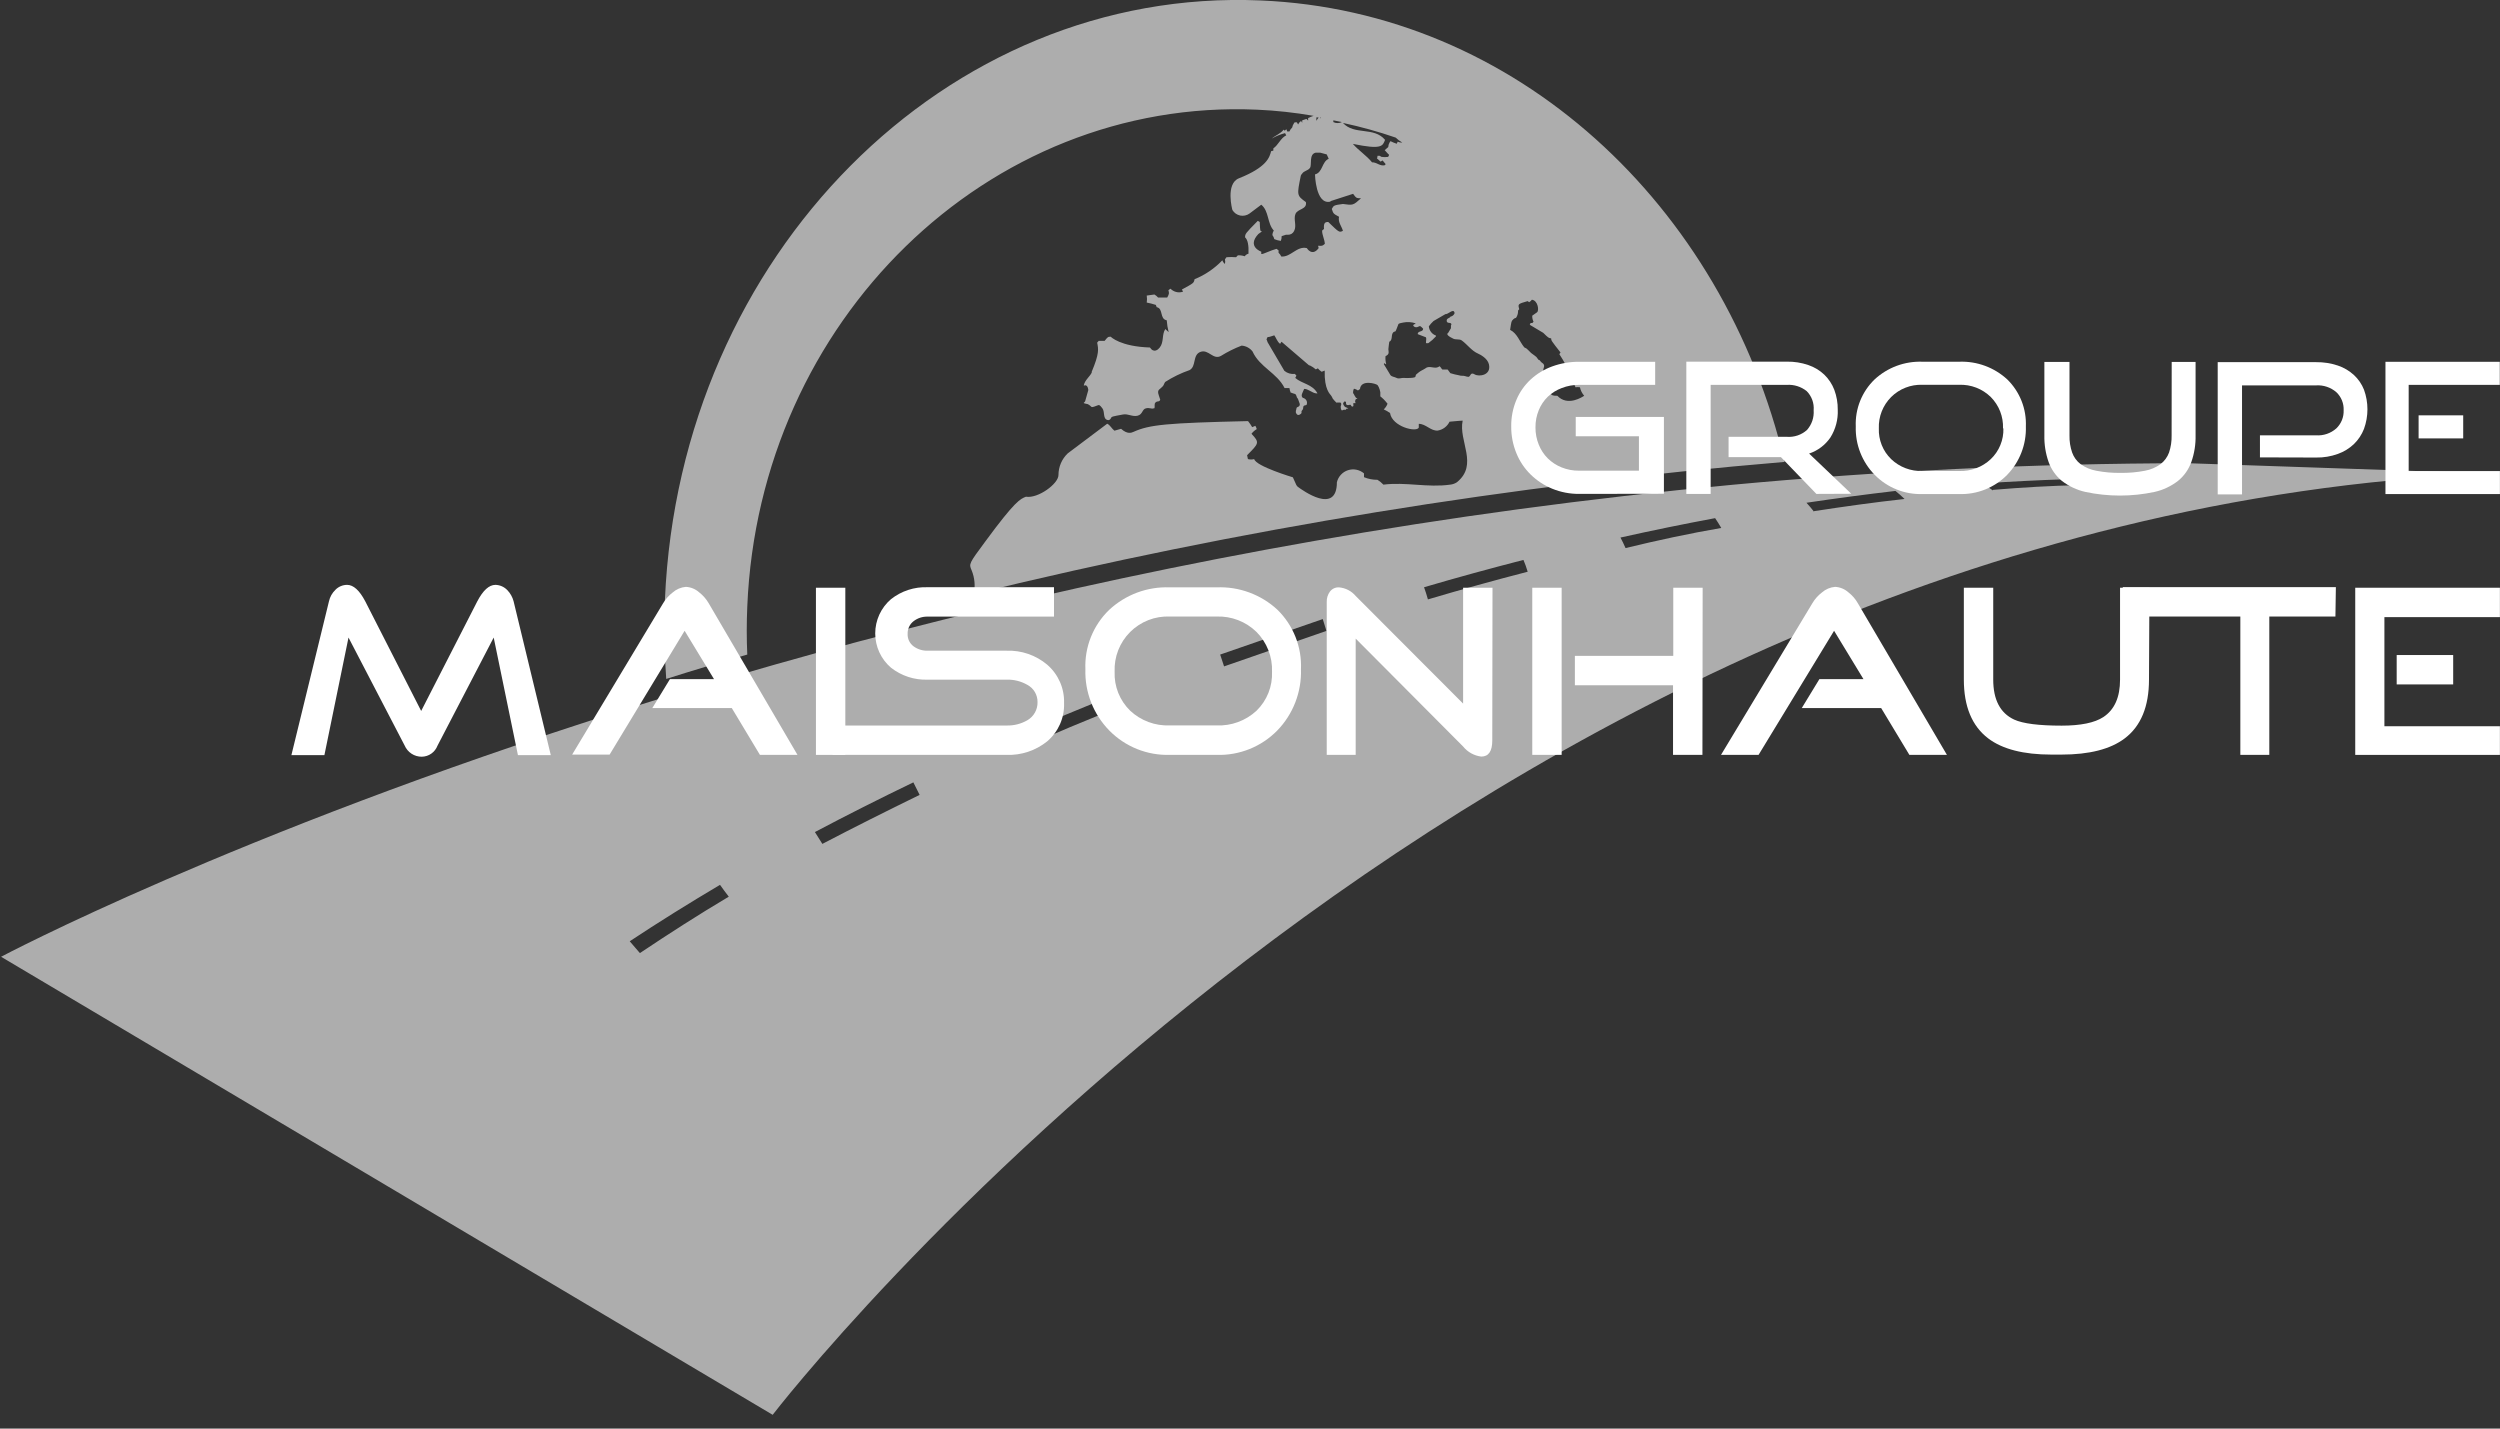
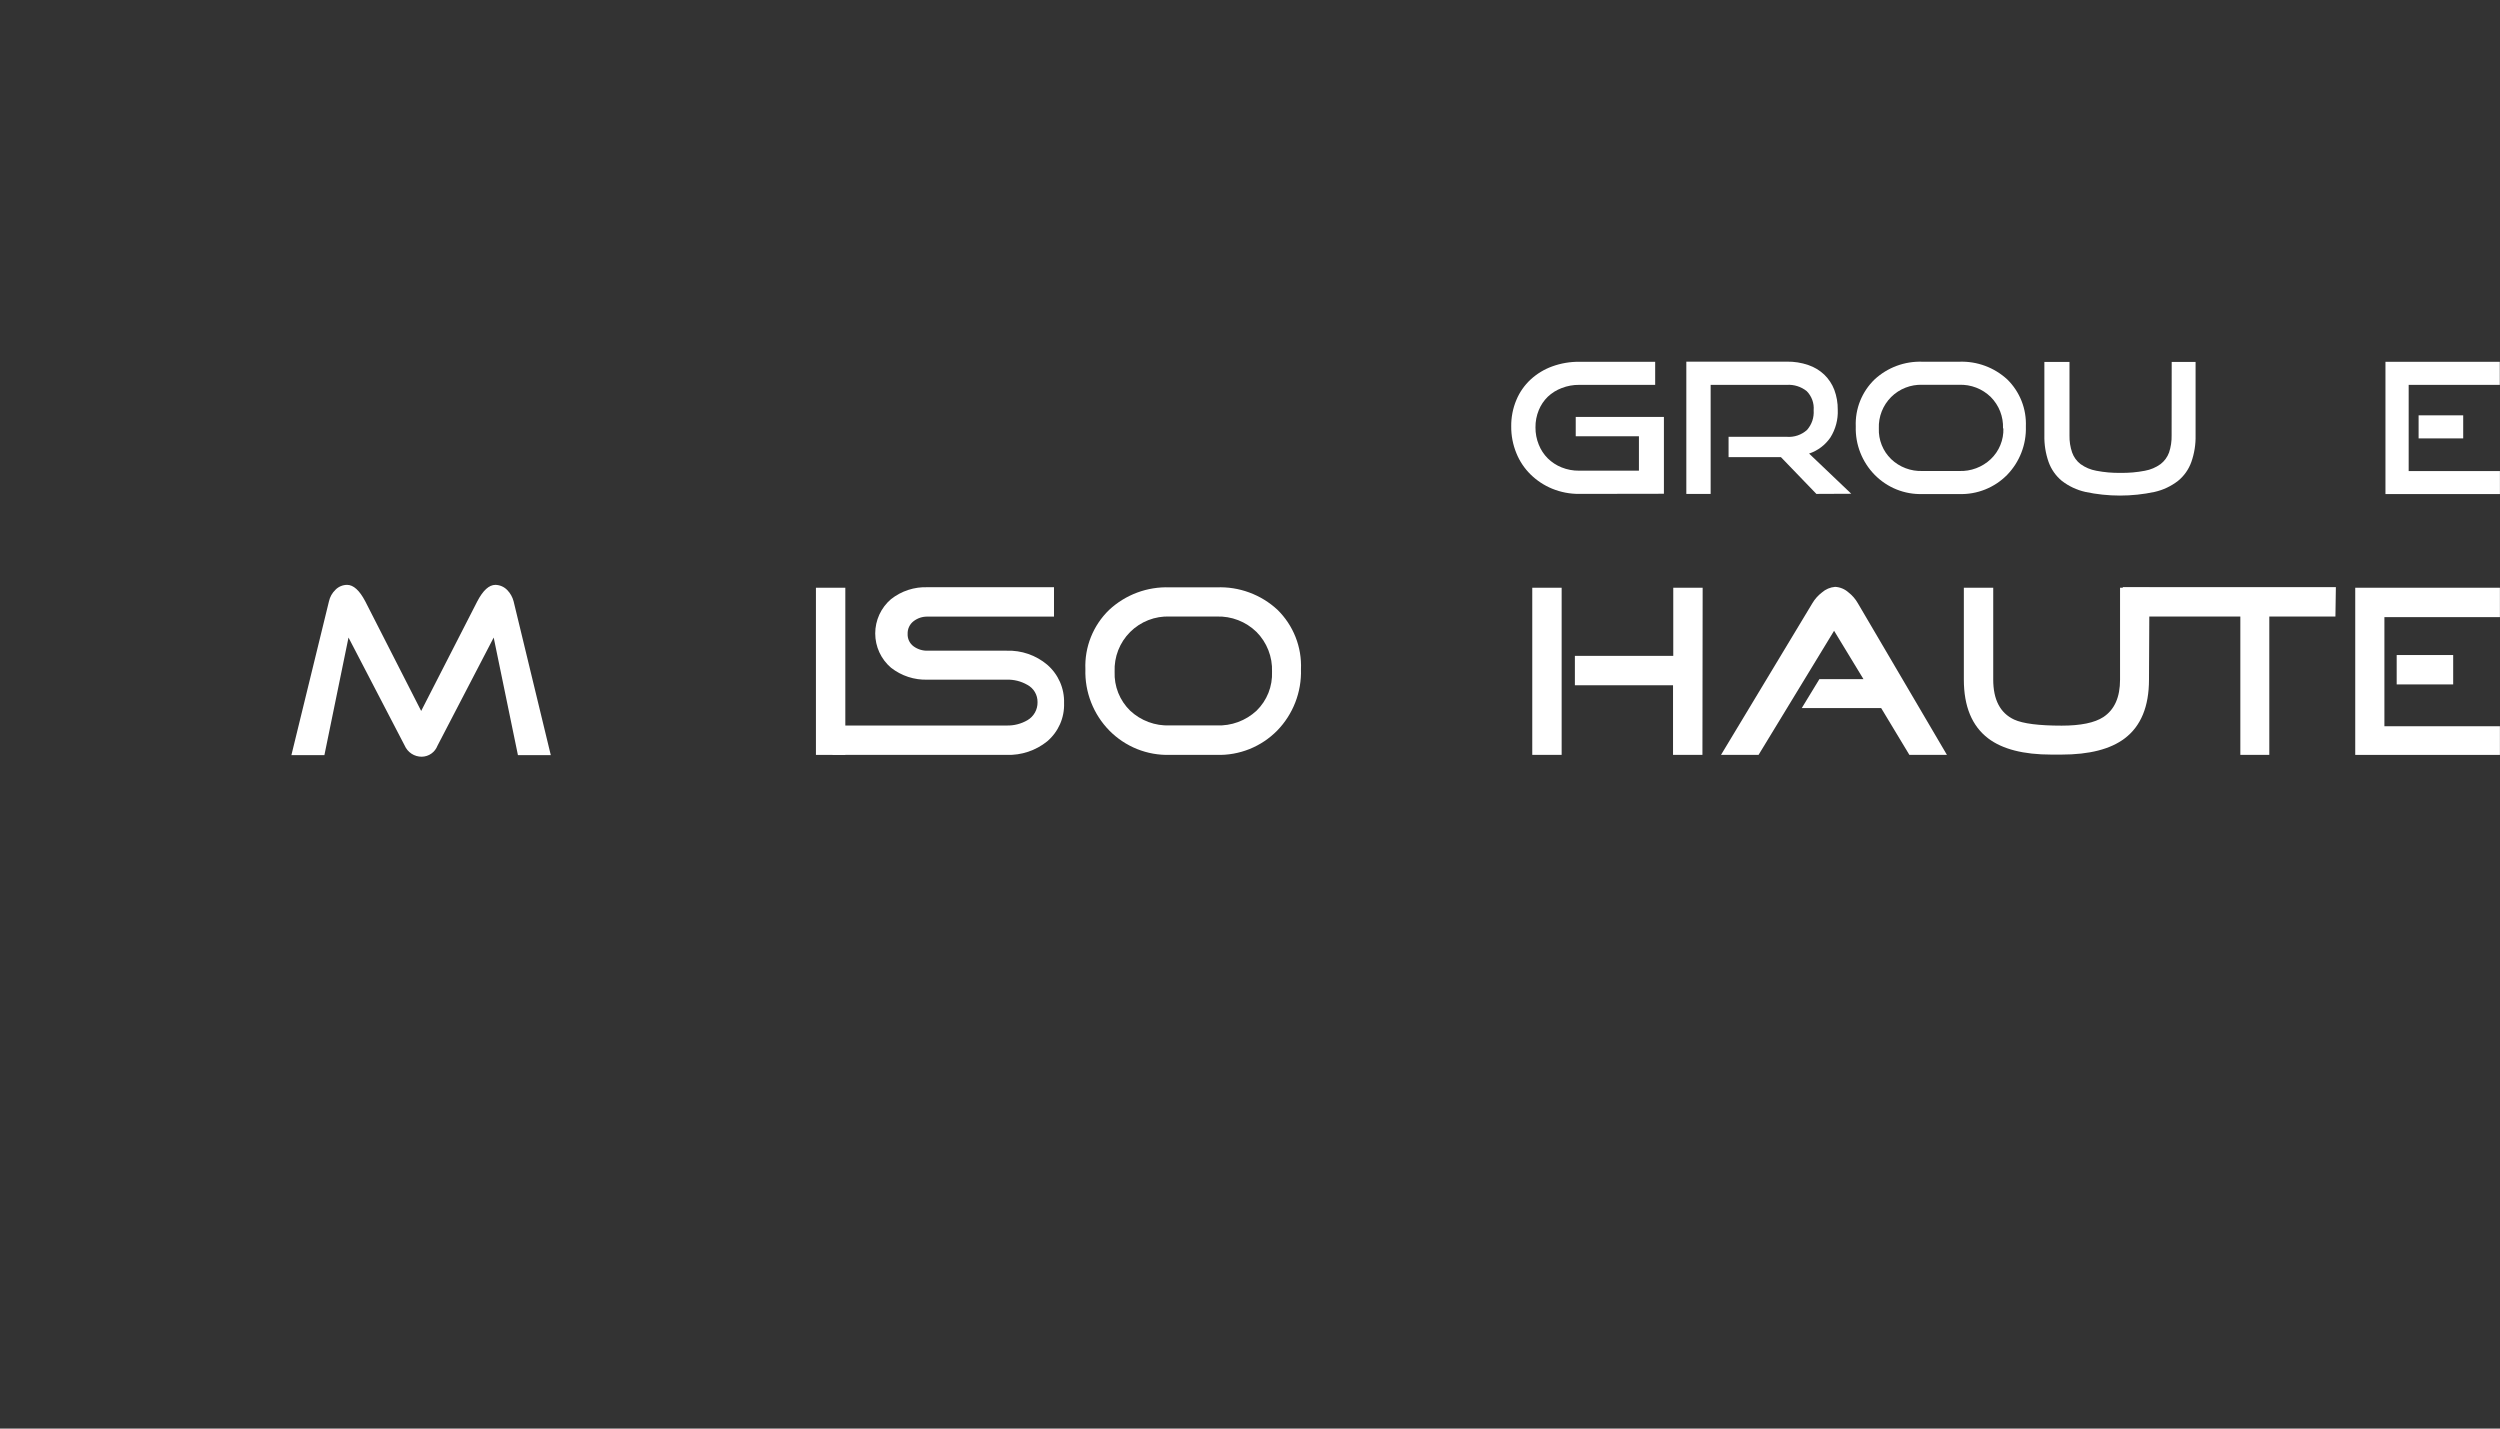
<svg xmlns="http://www.w3.org/2000/svg" width="147" height="84" viewBox="0 0 147 84" fill="none">
  <rect x="0" y="0" width="147" height="84" fill="#333333" stroke="none" />
  <g clip-path="url(#clip0_1948_4509)">
-     <path d="M128.679 27.238C54.575 27.308 0.063 56.258 0.063 56.258L45.433 83.191C45.433 83.191 85.967 30.411 146.407 27.844L128.679 27.238ZM37.626 56.042L37.028 55.347C38.719 54.227 40.507 53.113 42.337 52.028C42.538 52.313 42.643 52.452 42.852 52.724C41.05 53.795 39.289 54.929 37.626 56.042ZM48.355 49.621L47.916 48.925C49.781 47.937 51.729 46.956 53.705 46.003L54.074 46.74C52.147 47.68 50.192 48.661 48.355 49.621ZM59.953 44.055L59.654 43.31C61.63 42.448 63.661 41.599 65.686 40.799C65.783 41.091 65.839 41.237 65.943 41.536C63.933 42.315 61.922 43.157 59.953 44.055ZM71.975 39.184L71.746 38.489C73.743 37.793 75.774 37.097 77.778 36.401C77.868 36.687 77.91 36.833 77.994 37.097C75.99 37.793 73.965 38.489 71.975 39.184ZM83.956 35.226C83.873 34.94 83.831 34.801 83.734 34.53C85.668 33.959 87.637 33.424 89.578 32.923C89.682 33.18 89.738 33.312 89.828 33.618C87.88 34.12 85.904 34.669 83.956 35.247V35.226ZM95.582 32.227C95.471 31.97 95.408 31.851 95.283 31.608C97.148 31.19 99.019 30.808 100.849 30.467C101.002 30.696 101.072 30.808 101.211 31.044C99.353 31.364 97.468 31.768 95.582 32.227ZM106.665 30.091C106.498 29.875 106.408 29.771 106.22 29.562C107.96 29.303 109.704 29.071 111.452 28.867C111.639 29.015 111.817 29.173 111.988 29.34C110.207 29.535 108.433 29.785 106.665 30.056V30.091ZM117.185 28.839C116.978 28.688 116.762 28.551 116.538 28.428C118.185 28.317 119.838 28.233 121.499 28.178C121.763 28.278 122.021 28.395 122.271 28.526C120.566 28.56 118.876 28.665 117.185 28.804V28.839ZM127.273 28.4C126.98 28.29 126.68 28.197 126.376 28.122H126.939C127.322 28.22 127.503 28.268 127.851 28.387L127.273 28.4Z" fill="white" fill-opacity="0.6" />
    <path d="M43.94 38.488C43.898 37.556 43.898 36.617 43.94 35.67C44.636 18.847 58.092 5.753 73.913 6.449C75.028 6.498 76.139 6.619 77.239 6.811C77.129 6.847 77.022 6.891 76.918 6.943C76.915 6.992 76.915 7.04 76.918 7.089L76.821 6.992L76.571 7.075C76.571 7.117 76.571 7.179 76.571 7.221L76.501 7.11C76.427 7.164 76.367 7.236 76.327 7.319L76.258 7.193H76.125L76.084 7.249C76.033 7.325 75.997 7.41 75.979 7.5C75.909 7.562 75.854 7.641 75.819 7.729H75.687L75.638 7.597L75.541 7.687L75.478 7.625C75.29 7.868 75.005 7.952 74.783 8.147C75.027 8.006 75.289 7.898 75.562 7.827L75.631 7.959C75.297 8.119 75.172 8.522 74.873 8.724C74.877 8.768 74.877 8.812 74.873 8.856L74.741 8.891C74.65 9.246 74.497 9.83 72.848 10.484C72.048 10.804 72.459 12.335 72.466 12.349C72.515 12.431 72.581 12.503 72.659 12.559C72.738 12.614 72.827 12.653 72.921 12.673C73.015 12.693 73.112 12.692 73.206 12.672C73.3 12.653 73.389 12.614 73.468 12.558L74.163 12.036C74.629 12.418 74.504 13.135 74.901 13.559C74.849 13.638 74.82 13.73 74.817 13.824C74.872 13.893 74.91 13.974 74.929 14.06C75.051 14.112 75.18 14.147 75.311 14.165C75.348 14.077 75.365 13.982 75.36 13.886L75.611 13.803H75.736C75.809 13.805 75.882 13.786 75.945 13.748C76.008 13.709 76.058 13.654 76.091 13.587C76.264 13.267 76.042 12.892 76.174 12.579C76.306 12.265 76.87 12.321 76.786 11.883C76.251 11.493 76.251 11.493 76.487 10.331C76.503 10.287 76.529 10.246 76.564 10.213C76.675 10.032 76.912 10.046 77.03 9.865C77.148 9.684 76.953 9.058 77.371 8.975C77.415 8.971 77.459 8.971 77.503 8.975H77.621L78.011 9.079L78.129 9.336C77.719 9.51 77.781 10.143 77.322 10.255C77.322 10.255 77.357 12.022 78.199 11.862L78.275 11.813L79.562 11.396C79.75 11.653 79.75 11.653 80.028 11.66C79.562 12.078 79.562 12.078 78.964 11.994C78.449 12.064 78.421 12.071 78.31 12.286C78.4 12.565 78.4 12.565 78.734 12.745C78.665 13.072 78.888 13.295 78.964 13.573C78.748 13.678 78.748 13.678 78.101 13.052C77.906 13.052 77.823 13.114 77.851 13.462L77.74 13.559C77.74 13.831 77.886 14.067 77.9 14.339C77.753 14.464 77.753 14.464 77.503 14.45C77.518 14.495 77.529 14.542 77.538 14.589C77.148 15.111 76.842 14.589 76.842 14.589C76.251 14.45 75.903 15.132 75.339 15.083C75.301 14.999 75.247 14.923 75.179 14.861C75.179 14.819 75.179 14.763 75.179 14.721L75.061 14.631L74.803 14.714C74.247 14.937 74.247 14.937 74.163 14.937C74.167 14.891 74.167 14.844 74.163 14.798C74.163 14.798 73.301 14.506 73.989 13.761C74.061 13.704 74.135 13.651 74.212 13.601C74.094 13.601 74.094 13.601 74.073 13.052L73.955 12.989C73.217 13.74 73.217 13.74 73.21 13.956C73.363 14.088 73.433 14.415 73.412 14.916C73.322 14.938 73.243 14.993 73.189 15.069C73.06 15.025 72.923 15.006 72.786 15.014C72.786 15.014 72.716 15.09 72.681 15.125C72.494 15.109 72.305 15.109 72.118 15.125L72.027 15.25C72.048 15.339 72.048 15.432 72.027 15.521C71.957 15.466 71.904 15.391 71.874 15.306C71.414 15.788 70.857 16.167 70.239 16.419C70.198 16.642 70.198 16.642 69.495 17.024L69.564 17.149C69.458 17.187 69.345 17.199 69.233 17.183C69.122 17.167 69.016 17.125 68.924 17.059L68.82 16.976L68.702 17.066C68.75 17.24 68.757 17.268 68.632 17.497C68.458 17.497 68.277 17.497 68.096 17.497C68.035 17.426 67.962 17.365 67.881 17.317C67.839 17.317 67.839 17.317 67.428 17.379C67.449 17.515 67.449 17.654 67.428 17.79C67.61 17.825 67.789 17.871 67.964 17.929C67.985 17.971 68.001 18.015 68.013 18.061C68.416 18.137 68.173 18.757 68.604 18.833C68.621 19.068 68.659 19.301 68.716 19.529C68.654 19.465 68.589 19.405 68.521 19.348C68.305 19.668 68.451 20.113 68.194 20.433C68.103 20.552 67.853 20.788 67.616 20.433C65.877 20.378 65.314 19.807 65.314 19.8C65.147 19.8 65.147 19.8 64.952 20.044H64.604L64.513 20.148C64.59 20.531 64.645 20.781 64.193 21.86V21.915C64.054 22.173 63.797 22.347 63.727 22.653C63.727 22.653 63.727 22.695 63.804 22.653C63.978 22.653 63.992 22.931 63.992 22.938L63.811 23.578C63.811 23.62 63.755 23.641 63.727 23.683C63.699 23.724 63.887 23.738 63.971 23.766C64.047 23.809 64.118 23.863 64.179 23.926C64.235 23.961 64.416 23.884 64.52 23.843C64.625 23.801 64.653 23.787 64.82 24.01C64.987 24.232 64.82 24.664 65.167 24.705C65.258 24.705 65.314 24.615 65.341 24.559C65.369 24.504 65.341 24.497 66.037 24.371C66.329 24.316 66.601 24.524 66.9 24.441C67.199 24.358 67.15 24.065 67.38 24.01C67.609 23.954 67.693 24.065 67.839 24.01H67.874C67.93 23.898 67.839 23.752 67.957 23.655C68.076 23.557 68.166 23.655 68.222 23.502C68.082 23.084 68.082 23.084 68.11 22.98C68.138 22.875 68.375 22.778 68.437 22.604C68.456 22.552 68.482 22.503 68.514 22.458C68.962 22.17 69.443 21.936 69.947 21.762C70.358 21.54 70.107 20.865 70.587 20.691C71.067 20.517 71.332 21.185 71.791 20.927C72.176 20.687 72.584 20.484 73.008 20.322C73.133 20.331 73.254 20.366 73.364 20.425C73.475 20.484 73.571 20.565 73.648 20.663C74.066 21.595 75.089 21.922 75.534 22.82H75.819C75.831 22.914 75.857 23.005 75.896 23.091H75.931C75.989 23.118 76.049 23.139 76.112 23.154C76.144 23.16 76.174 23.177 76.195 23.203C76.223 23.255 76.244 23.311 76.258 23.369C76.258 23.369 76.299 23.418 76.32 23.453L76.418 23.724C76.432 23.759 76.433 23.797 76.42 23.832C76.407 23.867 76.381 23.896 76.348 23.912C76.23 23.954 76.23 23.996 76.23 24.037C76.23 24.079 76.146 24.218 76.23 24.323C76.238 24.34 76.249 24.356 76.264 24.369C76.278 24.381 76.296 24.391 76.314 24.396C76.333 24.401 76.352 24.402 76.371 24.399C76.39 24.396 76.409 24.389 76.424 24.378C76.465 24.356 76.501 24.325 76.529 24.288C76.526 24.251 76.526 24.214 76.529 24.177L76.605 24.072C76.647 24.003 76.605 23.905 76.675 23.857C76.745 23.808 76.828 23.857 76.842 23.759C76.86 23.689 76.852 23.615 76.819 23.55C76.785 23.486 76.729 23.436 76.661 23.411C76.599 23.411 76.487 23.314 76.571 23.126L76.682 22.869C76.807 22.869 76.807 22.869 77.197 23.07C77.28 23.114 77.374 23.136 77.468 23.133C77.176 22.583 76.564 22.576 76.16 22.221L76.23 22.089L76.139 21.985C76.029 21.999 75.917 21.99 75.811 21.959C75.704 21.928 75.605 21.875 75.52 21.804L74.525 20.107C74.525 20.058 74.483 19.995 74.469 19.953L74.532 19.821C74.664 19.821 74.79 19.752 74.929 19.717C75.047 19.884 75.103 20.093 75.27 20.218C75.27 20.218 75.325 20.127 75.353 20.093L76.974 21.484H77.016C77.144 21.547 77.263 21.627 77.371 21.721L77.489 21.658C77.553 21.736 77.628 21.804 77.712 21.86L77.893 21.79C77.858 22.917 78.22 23.182 78.268 23.258C78.308 23.314 78.341 23.375 78.366 23.439C78.431 23.52 78.5 23.596 78.574 23.669C78.583 23.674 78.593 23.676 78.602 23.676C78.612 23.676 78.622 23.674 78.63 23.669C78.686 23.669 78.741 23.669 78.797 23.669C78.812 23.669 78.828 23.674 78.839 23.684C78.851 23.695 78.858 23.709 78.86 23.724C78.867 23.756 78.867 23.79 78.86 23.822C78.797 23.926 78.86 24.121 78.901 24.135C78.943 24.135 78.971 24.093 79.02 24.093C79.068 24.093 79.082 24.093 79.124 24.093C79.166 24.093 79.124 24.044 79.18 24.03C79.235 24.017 79.242 24.03 79.27 24.03C79.298 24.03 79.228 23.975 79.131 23.947C79.034 23.919 78.971 23.745 78.971 23.745C78.971 23.745 79.027 23.516 79.145 23.641C79.145 23.641 79.145 23.641 79.145 23.703C79.145 23.766 79.18 23.808 79.207 23.815C79.244 23.821 79.282 23.821 79.319 23.815C79.354 23.815 79.382 23.773 79.423 23.815C79.465 23.857 79.465 23.919 79.534 23.905C79.604 23.891 79.576 23.829 79.576 23.794C79.576 23.759 79.576 23.703 79.576 23.703C79.576 23.703 79.653 23.703 79.695 23.703C79.736 23.703 79.695 23.703 79.695 23.662C79.695 23.62 79.66 23.599 79.695 23.537C79.729 23.474 79.695 23.467 79.764 23.46C79.834 23.453 79.764 23.46 79.806 23.46C79.848 23.46 79.75 23.411 79.722 23.377C79.675 23.308 79.633 23.236 79.597 23.161C79.597 23.161 79.597 23.161 79.562 23.119C79.555 23.028 79.572 22.937 79.611 22.855C79.697 22.872 79.777 22.908 79.848 22.959L79.966 22.875C80.022 22.305 80.905 22.549 81.003 22.646C81.03 22.683 81.053 22.723 81.072 22.764C81.115 22.86 81.145 22.96 81.163 23.063C81.163 23.126 81.163 23.216 81.163 23.286C81.163 23.356 81.225 23.286 81.587 23.738C81.54 23.866 81.464 23.98 81.364 24.072C81.492 24.132 81.616 24.202 81.733 24.281C81.858 25.095 83.292 25.436 83.424 25.144C83.424 25.081 83.424 24.984 83.424 24.921C83.841 24.921 84.12 25.345 84.537 25.318C84.686 25.293 84.828 25.233 84.949 25.142C85.07 25.051 85.167 24.932 85.233 24.796C85.685 24.747 86.005 24.733 86.005 24.733C85.748 25.93 86.951 27.321 85.664 28.358C85.545 28.436 85.409 28.484 85.267 28.497C83.96 28.685 82.651 28.33 81.344 28.497C81.241 28.387 81.124 28.291 80.996 28.212C80.724 28.215 80.454 28.163 80.203 28.059C80.206 27.985 80.206 27.91 80.203 27.836C80.075 27.727 79.921 27.652 79.755 27.619C79.59 27.586 79.419 27.597 79.259 27.649C79.099 27.701 78.955 27.794 78.841 27.919C78.728 28.043 78.647 28.194 78.609 28.358C78.609 30.306 76.564 28.81 76.327 28.636C76.237 28.567 76.237 28.567 76.021 28.066C76.021 28.066 73.85 27.419 73.746 26.994C73.625 27.027 73.498 27.027 73.377 26.994L73.329 26.765C74.024 26.069 74.08 26.027 73.586 25.506C73.671 25.397 73.774 25.305 73.892 25.234C73.892 25.178 73.843 25.102 73.816 25.039L73.628 25.116C73.557 24.991 73.475 24.872 73.384 24.761C68.59 24.872 67.588 24.97 66.649 25.394C66.538 25.443 66.294 25.554 65.919 25.213L65.529 25.325C65.369 25.206 65.286 25.005 65.105 24.914L62.781 26.66C62.609 26.825 62.472 27.022 62.379 27.241C62.285 27.46 62.238 27.696 62.238 27.934C62.238 28.442 61.042 29.325 60.325 29.207C59.991 29.339 59.699 29.443 57.938 31.837C56.965 33.152 56.965 33.152 57.132 33.534C57.313 33.975 57.356 34.46 57.257 34.926C72.924 31.102 88.865 28.505 104.936 27.161C101.353 12.05 89.122 0.653 74.122 0.027C55.657 -0.773 39.974 15 39.098 35.246C39.032 36.805 39.058 38.366 39.174 39.921C40.719 39.43 42.307 38.952 43.94 38.488ZM88.969 18.785C89.015 18.734 89.076 18.7 89.143 18.687C89.214 18.582 89.255 18.459 89.261 18.332V18.263C89.282 18.233 89.305 18.205 89.331 18.179C89.247 17.873 89.247 17.873 89.825 17.706L89.915 17.769C89.978 17.731 90.032 17.682 90.075 17.623C90.437 17.671 90.513 18.27 90.374 18.367L90.096 18.562C90.09 18.685 90.116 18.807 90.172 18.917L90.103 18.993H89.999L89.95 19.098L90.743 19.571C91.049 19.87 91.049 19.87 91.209 19.898C91.209 20.023 91.209 20.023 91.759 20.726C91.733 20.756 91.71 20.789 91.689 20.823C91.689 20.823 92.093 21.442 92.037 21.456L92.128 21.575L92.016 21.644C92.252 22.004 92.461 22.381 92.642 22.771C92.728 22.757 92.815 22.757 92.9 22.771C92.94 22.957 93.026 23.129 93.15 23.272C93.053 23.335 92.183 23.919 91.571 23.272C91.126 23.272 91.126 23.272 90.743 21.811V21.762C90.743 21.658 90.813 21.575 90.792 21.477C90.781 21.441 90.762 21.407 90.736 21.38C90.694 21.345 90.646 21.317 90.611 21.282C90.576 21.247 90.569 21.213 90.534 21.185C90.499 21.157 90.472 21.185 90.451 21.136C90.438 21.123 90.427 21.109 90.416 21.094C90.375 21.02 90.315 20.957 90.242 20.913C90.167 20.864 90.095 20.811 90.026 20.753C89.936 20.67 89.859 20.573 89.762 20.496C89.719 20.47 89.675 20.447 89.63 20.427C89.345 20.086 89.219 19.605 88.795 19.397C88.871 18.882 88.871 18.882 88.969 18.791V18.785ZM83.222 19.014V19.056C83.125 19.056 83.111 19.098 83.097 19.153C83.13 19.199 83.18 19.23 83.235 19.24C83.291 19.25 83.348 19.239 83.396 19.209C83.507 19.153 83.514 19.153 83.681 19.327C83.681 19.543 83.361 19.432 83.361 19.647L83.848 19.835C83.883 19.926 83.848 20.023 83.848 20.113C83.848 20.204 83.848 20.183 83.987 20.176C84.15 20.061 84.299 19.928 84.433 19.779C84.436 19.763 84.436 19.747 84.433 19.731C84.318 19.69 84.218 19.617 84.144 19.521C84.07 19.424 84.025 19.309 84.015 19.188C84.097 19.074 84.19 18.969 84.293 18.875L84.989 18.471C85.149 18.471 85.274 18.297 85.448 18.284C85.476 18.296 85.498 18.317 85.512 18.343C85.526 18.37 85.531 18.4 85.525 18.43C85.504 18.478 85.472 18.521 85.431 18.554C85.389 18.587 85.34 18.609 85.288 18.618C85.24 18.722 85.059 18.701 85.066 18.861C85.073 19.021 85.233 18.959 85.316 19.014C85.324 19.022 85.33 19.031 85.334 19.041C85.339 19.051 85.341 19.062 85.341 19.073C85.341 19.084 85.339 19.095 85.334 19.105C85.33 19.115 85.324 19.125 85.316 19.132C85.316 19.188 85.316 19.244 85.316 19.299L85.149 19.578C85.149 19.578 85.094 19.613 85.1 19.64C85.108 19.668 85.1 19.752 85.462 19.919C85.615 19.988 85.803 19.919 85.949 20.016C86.283 20.259 86.527 20.628 86.916 20.795C87.042 20.851 87.466 21.067 87.549 21.421C87.703 22.075 86.958 22.166 86.708 22.013C86.457 21.86 86.478 22.117 86.36 22.159C86.288 22.157 86.218 22.143 86.151 22.117C86.04 22.075 85.915 22.117 85.796 22.069C85.622 22.037 85.45 21.996 85.281 21.943C85.281 21.943 85.281 21.943 85.121 21.728C84.85 21.728 84.85 21.728 84.815 21.728C84.781 21.728 84.718 21.575 84.641 21.533C84.391 21.755 84.078 21.456 83.827 21.651C83.702 21.741 83.549 21.79 83.431 21.888C83.312 21.985 83.25 22.027 83.243 22.069C83.247 22.092 83.243 22.117 83.231 22.138C83.22 22.159 83.202 22.177 83.18 22.187C83.108 22.207 83.033 22.219 82.958 22.221C82.809 22.232 82.661 22.232 82.512 22.221C82.38 22.221 82.248 22.291 82.116 22.221C81.984 22.152 81.858 22.166 81.761 22.061L81.371 21.415C81.371 21.415 81.371 21.296 81.476 21.415H81.51C81.467 21.261 81.453 21.1 81.469 20.941C81.469 20.941 81.601 20.886 81.636 20.802C81.671 20.719 81.636 20.621 81.636 20.531C81.636 20.44 81.691 20.093 81.691 20.093C81.935 19.981 81.74 19.619 81.984 19.501C82.06 19.501 82.06 19.501 82.199 19.132C82.234 19.021 82.234 19.021 82.512 18.965C82.749 18.918 82.993 18.932 83.222 19.007V19.014ZM82.067 8.091C82.183 8.206 82.314 8.304 82.457 8.383C82.363 8.388 82.269 8.369 82.185 8.327L82.13 8.453C82.003 8.412 81.879 8.361 81.761 8.3L81.705 8.383C81.658 8.463 81.632 8.554 81.629 8.648L81.42 8.828C81.476 8.898 81.559 8.988 81.622 9.051L81.677 9.1C81.677 9.141 81.636 9.19 81.622 9.225C81.493 9.244 81.361 9.244 81.232 9.225L81.128 9.162H80.996C80.996 9.204 80.996 9.267 80.961 9.308L81.177 9.503L81.295 9.434C81.359 9.502 81.419 9.574 81.476 9.649L81.434 9.712C81.156 9.795 80.94 9.531 80.676 9.545C80.342 9.135 79.882 8.849 79.548 8.46C81.232 8.808 81.302 8.599 81.441 8.223C80.78 7.437 79.639 7.966 78.964 7.228C80.015 7.453 81.051 7.741 82.067 8.091ZM78.901 7.179C78.823 7.218 78.738 7.237 78.651 7.237C78.564 7.237 78.478 7.218 78.4 7.179C78.396 7.145 78.396 7.11 78.4 7.075L78.901 7.179ZM77.67 6.915V6.971L77.621 6.901L77.67 6.915ZM77.538 6.915C77.483 6.968 77.44 7.032 77.412 7.103C77.395 7.034 77.395 6.963 77.412 6.894L77.538 6.915Z" fill="white" fill-opacity="0.6" />
  </g>
  <g clip-path="url(#clip1_1948_4509)">
    <path d="M32.386 44.4H30.454L29.029 37.488L25.724 43.847C25.652 44.035 25.526 44.197 25.363 44.312C25.199 44.428 25.004 44.491 24.803 44.495C24.588 44.497 24.378 44.436 24.198 44.318C24.018 44.2 23.877 44.032 23.792 43.834L20.492 37.488L19.075 44.4H17.135L19.343 35.358C19.4 35.099 19.532 34.864 19.723 34.68C19.812 34.588 19.919 34.515 20.037 34.466C20.155 34.416 20.282 34.39 20.41 34.39C20.781 34.39 21.14 34.714 21.477 35.358L24.765 41.804L28.065 35.358C28.402 34.714 28.756 34.39 29.132 34.39C29.394 34.396 29.642 34.505 29.824 34.693C30.005 34.877 30.135 35.107 30.2 35.358L32.386 44.4Z" fill="white" />
-     <path d="M46.892 44.387H44.684L43.03 41.635H38.355L39.392 39.933H41.984L40.256 37.09L35.845 44.37H33.642L38.99 35.474C39.135 35.228 39.325 35.013 39.552 34.839C39.769 34.648 40.041 34.531 40.33 34.507C40.617 34.522 40.892 34.635 41.107 34.826C41.336 35.004 41.528 35.224 41.673 35.474L46.892 44.387Z" fill="white" />
    <path d="M49.705 44.388H47.977V34.559H49.705V44.388Z" fill="white" />
    <path d="M62.567 41.342C62.582 41.768 62.501 42.191 62.329 42.581C62.156 42.971 61.898 43.317 61.573 43.593C60.901 44.134 60.056 44.416 59.193 44.388H48.954V42.66H59.193C59.623 42.671 60.048 42.562 60.42 42.344C60.602 42.236 60.752 42.081 60.856 41.896C60.959 41.711 61.011 41.502 61.007 41.29C61.011 41.08 60.957 40.873 60.85 40.692C60.743 40.511 60.589 40.364 60.403 40.266C60.035 40.056 59.616 39.951 59.193 39.964H54.548C53.768 39.992 53.002 39.742 52.388 39.259C52.098 39.01 51.865 38.702 51.705 38.354C51.546 38.007 51.463 37.629 51.463 37.246C51.463 36.864 51.546 36.486 51.705 36.138C51.865 35.791 52.098 35.482 52.388 35.233C53.001 34.748 53.767 34.498 54.548 34.529H61.975V36.257H54.548C54.247 36.248 53.953 36.344 53.715 36.529C53.603 36.616 53.513 36.728 53.453 36.857C53.393 36.985 53.364 37.126 53.369 37.268C53.362 37.409 53.39 37.55 53.45 37.678C53.511 37.806 53.601 37.917 53.715 38.002C53.956 38.179 54.249 38.27 54.548 38.261H59.193C60.061 38.231 60.909 38.524 61.573 39.082C61.897 39.361 62.154 39.709 62.326 40.099C62.498 40.49 62.58 40.915 62.567 41.342Z" fill="white" />
    <path d="M76.497 39.354C76.518 40.017 76.405 40.678 76.165 41.297C75.925 41.916 75.564 42.481 75.101 42.957C74.638 43.428 74.082 43.799 73.469 44.045C72.855 44.291 72.198 44.408 71.537 44.387H68.785C68.126 44.406 67.47 44.289 66.858 44.043C66.246 43.797 65.692 43.427 65.229 42.957C64.764 42.482 64.399 41.919 64.157 41.299C63.915 40.68 63.8 40.018 63.821 39.354C63.794 38.706 63.904 38.061 64.145 37.459C64.385 36.857 64.751 36.313 65.216 35.863C65.694 35.417 66.256 35.071 66.868 34.843C67.481 34.615 68.132 34.511 68.785 34.537H71.537C72.191 34.509 72.843 34.611 73.457 34.838C74.071 35.064 74.635 35.409 75.114 35.854C75.577 36.308 75.94 36.854 76.178 37.457C76.416 38.06 76.525 38.706 76.497 39.354ZM74.795 39.496C74.811 39.065 74.738 38.635 74.581 38.233C74.424 37.831 74.187 37.465 73.883 37.159C73.573 36.857 73.206 36.621 72.803 36.465C72.4 36.309 71.969 36.237 71.537 36.252H68.785C68.354 36.234 67.924 36.306 67.523 36.463C67.121 36.62 66.756 36.858 66.451 37.163C66.146 37.468 65.908 37.832 65.751 38.234C65.594 38.636 65.523 39.066 65.54 39.496C65.523 39.922 65.596 40.346 65.753 40.741C65.911 41.136 66.151 41.494 66.456 41.791C66.768 42.082 67.134 42.308 67.534 42.456C67.933 42.605 68.359 42.672 68.785 42.654H71.537C71.966 42.673 72.394 42.605 72.796 42.457C73.199 42.309 73.568 42.082 73.883 41.791C74.188 41.494 74.426 41.136 74.584 40.741C74.741 40.345 74.812 39.921 74.795 39.496Z" fill="white" />
-     <path d="M87.746 43.537C87.746 44.172 87.53 44.487 87.098 44.487C86.679 44.435 86.297 44.223 86.031 43.895L79.714 37.549V44.388H78.012V35.388C78.006 35.173 78.071 34.962 78.198 34.788C78.26 34.705 78.341 34.639 78.434 34.595C78.528 34.552 78.631 34.532 78.734 34.537C78.922 34.553 79.106 34.605 79.274 34.692C79.443 34.779 79.592 34.898 79.714 35.043L86.031 41.372V34.559H87.759L87.746 43.537Z" fill="white" />
    <path d="M91.825 44.388H90.097V34.559H91.825V44.388ZM100.103 44.388H98.374V40.292H92.603V38.564H98.388V34.559H100.116L100.103 44.388Z" fill="white" />
    <path d="M114.48 44.387H112.272L110.613 41.635H105.943L106.98 39.933H109.572L107.844 37.09L103.403 44.387H101.195L106.565 35.474C106.709 35.228 106.9 35.013 107.127 34.839C107.343 34.648 107.616 34.531 107.904 34.507C108.192 34.522 108.467 34.635 108.682 34.826C108.911 35.003 109.102 35.223 109.244 35.474L114.48 44.387Z" fill="white" />
    <path d="M126.361 39.959C126.361 41.543 125.886 42.696 124.935 43.416C124.097 44.052 122.856 44.37 121.211 44.37H120.624C118.977 44.37 117.742 44.051 116.904 43.416C115.95 42.687 115.474 41.535 115.474 39.959V34.559H117.202V39.959C117.202 41.143 117.611 41.926 118.429 42.31C118.956 42.551 119.889 42.668 121.224 42.668C122.344 42.668 123.162 42.5 123.678 42.163C124.33 41.731 124.659 41.005 124.659 39.959V34.559H126.387L126.361 39.959Z" fill="white" />
    <path d="M137.323 36.252H133.435V44.387H131.732V36.252H124.82V34.524H137.349L137.323 36.252Z" fill="white" />
    <path d="M146.995 44.388H138.488V34.559H146.995V36.287H140.203V42.703H146.995V44.388ZM144.247 40.244H140.925V38.516H144.247V40.244Z" fill="white" />
    <path d="M146.996 29.05H140.265V21.273H146.988V22.63H141.63V27.698H146.996V29.05ZM144.836 25.779H142.214V24.423H144.836V25.779Z" fill="white" />
    <path d="M92.861 29.041C92.314 29.046 91.772 28.942 91.267 28.735C90.795 28.541 90.365 28.258 90.001 27.901C89.638 27.545 89.353 27.119 89.163 26.648C88.958 26.149 88.855 25.614 88.86 25.075C88.853 24.54 88.956 24.009 89.163 23.516C89.353 23.06 89.639 22.651 90.001 22.315C90.368 21.978 90.798 21.716 91.267 21.546C91.778 21.36 92.317 21.268 92.861 21.273H97.324V22.63H92.861C92.509 22.626 92.16 22.689 91.833 22.816C91.528 22.93 91.249 23.103 91.012 23.326C90.782 23.55 90.601 23.819 90.48 24.116C90.348 24.438 90.282 24.783 90.286 25.131C90.283 25.479 90.349 25.825 90.48 26.147C90.6 26.45 90.781 26.725 91.012 26.955C91.244 27.182 91.518 27.361 91.82 27.482C92.146 27.614 92.496 27.68 92.848 27.676H96.369V25.654H92.653V24.514H97.838V29.033L92.861 29.041Z" fill="white" />
    <path d="M106.803 29.042L104.72 26.881H101.64V25.685H105.07C105.284 25.701 105.498 25.673 105.701 25.604C105.904 25.535 106.09 25.426 106.25 25.283C106.389 25.126 106.496 24.943 106.564 24.744C106.631 24.545 106.658 24.334 106.643 24.125C106.66 23.919 106.633 23.711 106.562 23.516C106.491 23.321 106.379 23.144 106.233 22.997C105.904 22.735 105.49 22.604 105.07 22.63H100.586V29.042H99.156V21.265H105.07C105.498 21.258 105.923 21.325 106.328 21.464C106.678 21.583 107 21.776 107.269 22.03C107.527 22.28 107.728 22.584 107.857 22.92C107.996 23.296 108.065 23.694 108.06 24.095C108.085 24.669 107.934 25.237 107.628 25.724C107.325 26.167 106.885 26.5 106.375 26.67L108.855 29.033L106.803 29.042Z" fill="white" />
    <path d="M127.696 21.282H129.1V25.602C129.112 26.136 129.027 26.667 128.849 27.17C128.694 27.603 128.424 27.986 128.067 28.276C127.662 28.59 127.193 28.811 126.693 28.924C125.349 29.212 123.959 29.212 122.615 28.924C122.114 28.811 121.644 28.589 121.237 28.276C120.883 27.984 120.615 27.602 120.459 27.17C120.282 26.667 120.197 26.136 120.209 25.602V21.282H121.686V25.602C121.678 25.944 121.73 26.285 121.842 26.609C121.938 26.88 122.11 27.117 122.339 27.291C122.614 27.488 122.93 27.621 123.263 27.68C123.733 27.771 124.211 27.813 124.689 27.805C125.169 27.813 125.648 27.771 126.119 27.68C126.451 27.621 126.765 27.488 127.039 27.291C127.267 27.116 127.441 26.879 127.54 26.609C127.648 26.284 127.699 25.944 127.691 25.602L127.696 21.282Z" fill="white" />
-     <path d="M132.885 26.894V25.598H136.19C136.404 25.611 136.619 25.583 136.822 25.513C137.026 25.443 137.213 25.334 137.374 25.192C137.517 25.055 137.63 24.889 137.705 24.705C137.779 24.521 137.814 24.323 137.806 24.125C137.815 23.926 137.781 23.728 137.707 23.544C137.632 23.36 137.519 23.194 137.374 23.058C137.046 22.777 136.621 22.634 136.19 22.66H131.831V29.072H130.401V21.295H136.19C136.623 21.29 137.054 21.357 137.465 21.494C137.816 21.611 138.138 21.801 138.411 22.051C138.67 22.291 138.873 22.586 139.003 22.915C139.273 23.659 139.273 24.474 139.003 25.218C138.872 25.555 138.67 25.86 138.411 26.112C138.139 26.369 137.817 26.567 137.465 26.691C137.056 26.839 136.624 26.911 136.19 26.903L132.885 26.894Z" fill="white" />
    <path d="M119.121 25.076C119.138 25.6 119.049 26.122 118.859 26.611C118.67 27.1 118.384 27.546 118.019 27.923C117.653 28.295 117.214 28.587 116.729 28.781C116.244 28.976 115.724 29.067 115.202 29.05H113.042C112.522 29.067 112.003 28.975 111.52 28.781C111.037 28.587 110.599 28.294 110.234 27.923C109.865 27.548 109.577 27.102 109.385 26.613C109.193 26.124 109.103 25.601 109.119 25.076C109.098 24.564 109.185 24.053 109.375 23.577C109.565 23.102 109.853 22.671 110.221 22.315C110.599 21.964 111.043 21.691 111.527 21.511C112.012 21.332 112.526 21.25 113.042 21.269H115.202C116.247 21.23 117.264 21.605 118.032 22.315C118.396 22.673 118.681 23.104 118.869 23.58C119.056 24.055 119.142 24.565 119.121 25.076ZM117.777 25.188C117.79 24.847 117.733 24.508 117.609 24.19C117.485 23.873 117.296 23.584 117.056 23.343C116.812 23.104 116.521 22.917 116.203 22.794C115.884 22.671 115.544 22.613 115.202 22.626H113.042C112.702 22.613 112.363 22.67 112.046 22.794C111.728 22.918 111.44 23.106 111.199 23.346C110.958 23.587 110.77 23.875 110.645 24.192C110.521 24.508 110.463 24.848 110.476 25.188C110.463 25.524 110.521 25.858 110.646 26.17C110.771 26.482 110.96 26.764 111.202 26.998C111.446 27.231 111.735 27.413 112.051 27.532C112.368 27.652 112.704 27.707 113.042 27.694H115.202C115.542 27.707 115.881 27.652 116.199 27.532C116.517 27.413 116.809 27.231 117.056 26.998C117.3 26.766 117.493 26.485 117.621 26.172C117.749 25.86 117.81 25.525 117.799 25.188H117.777Z" fill="white" />
  </g>
  <defs>
    <clipPath id="clip0_1948_4509">
-       <rect width="146.35" height="83.191" fill="white" transform="translate(0.065)" />
-     </clipPath>
+       </clipPath>
    <clipPath id="clip1_1948_4509">
      <rect width="129.87" height="23.248" fill="white" transform="translate(17.13 21.269)" />
    </clipPath>
  </defs>
</svg>